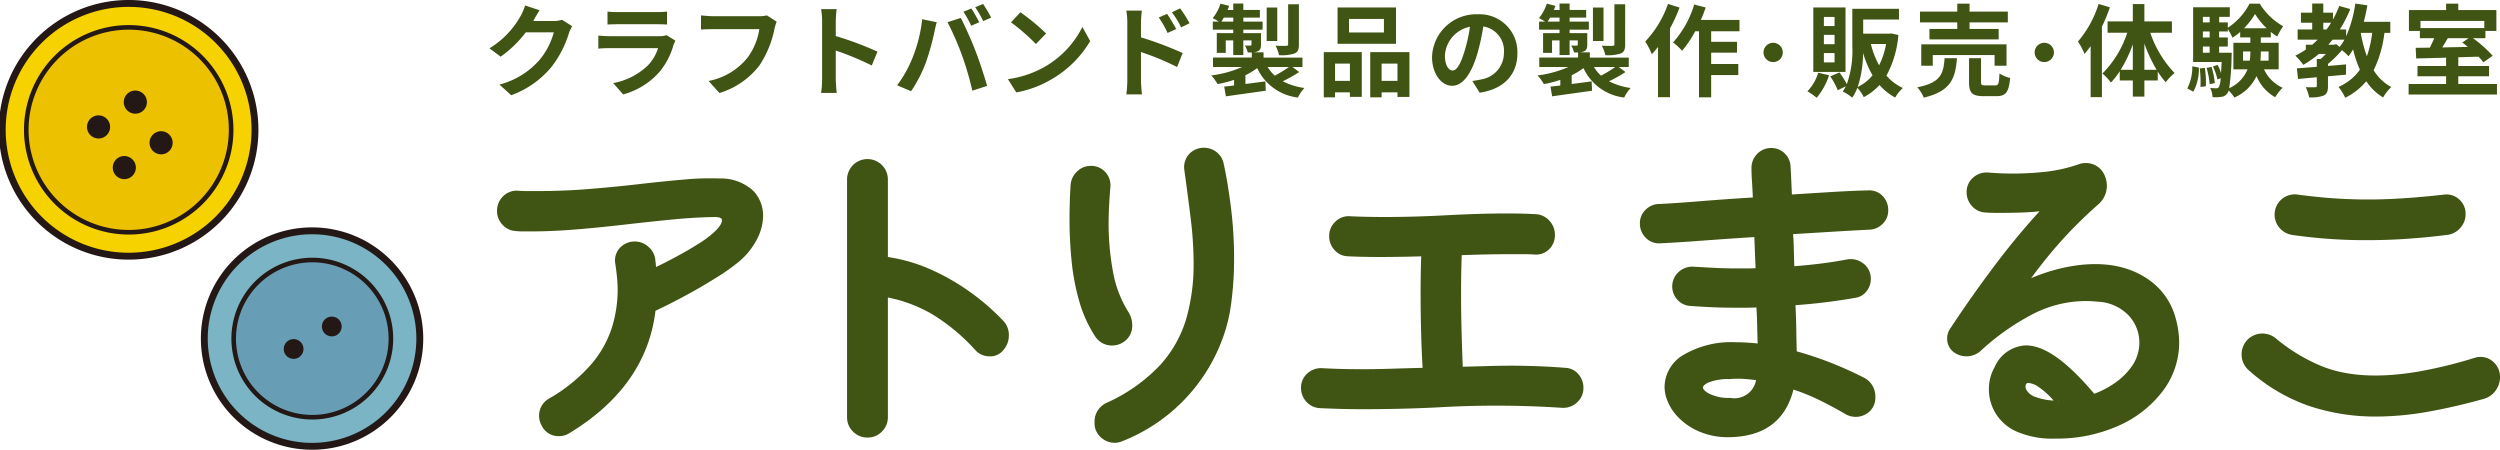
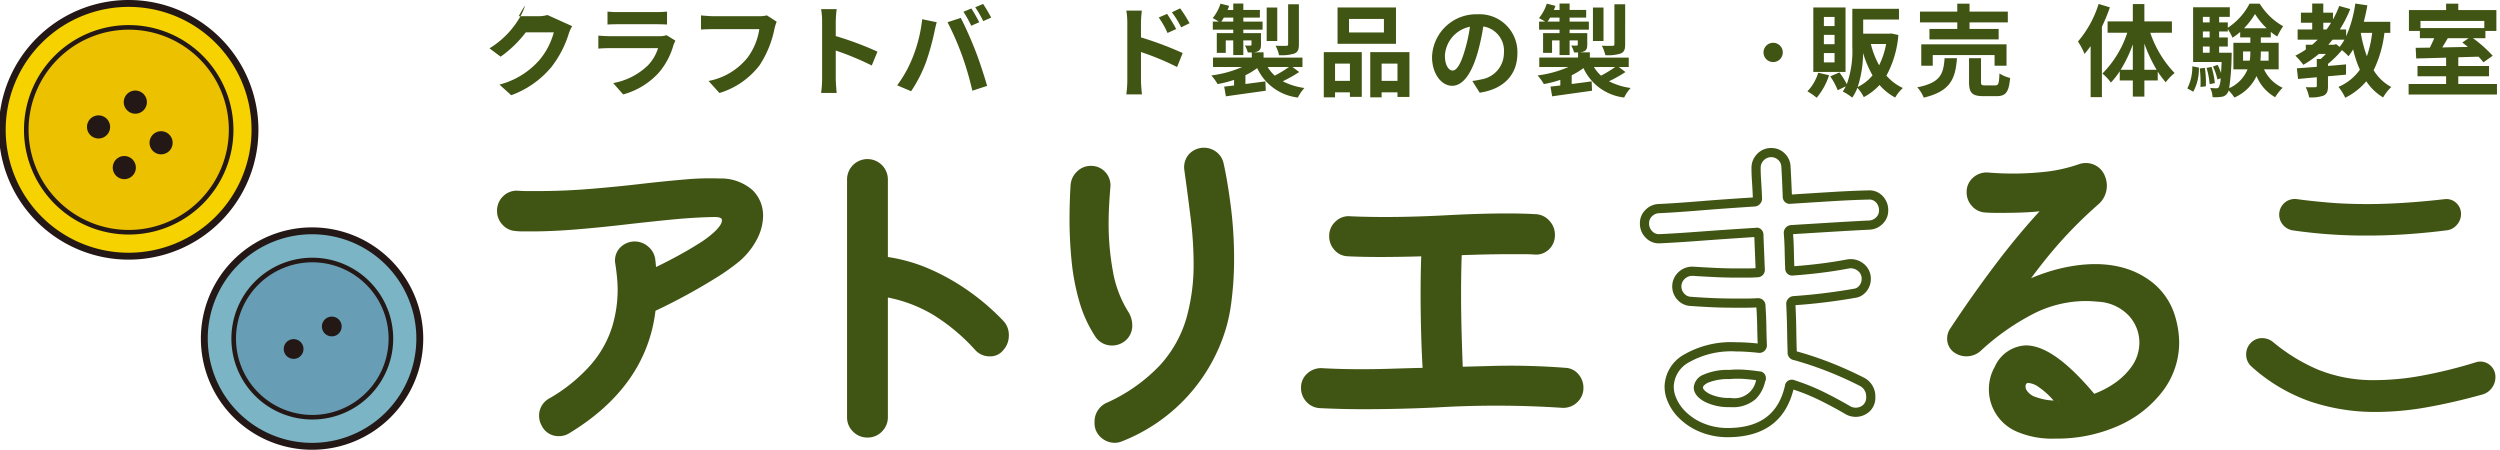
<svg xmlns="http://www.w3.org/2000/svg" width="271.983" height="48.93" viewBox="0 0 271.983 48.93">
  <defs>
    <style>.cls-1{fill:#405413;}.cls-2{fill:#f5d200;}.cls-3{fill:#231815;}.cls-4{fill:#ecc100;}.cls-5{fill:#7bb4c4;}.cls-6{fill:#689eb5;}</style>
  </defs>
  <g id="レイヤー_2" data-name="レイヤー 2">
    <g id="ナビ">
      <path class="cls-1" d="M78.285,19.917a4.697,4.697,0,0,1,3.252,1.142,3.362,3.362,0,0,1,.983,2.398,5.117,5.117,0,0,1-.643,2.399,7.496,7.496,0,0,1-1.739,2.17,22.097,22.097,0,0,1-2.496,1.77q-1.551.971-3.271,1.904-1.721.934-3.271,1.656a.473.473,0,0,0-.265.381q-.984,8.034-9.189,12.983a1.58,1.58,0,0,1-.832.229,1.511,1.511,0,0,1-1.437-.876,1.679,1.679,0,0,1-.227-.799,1.625,1.625,0,0,1,.908-1.523,18.222,18.222,0,0,0,4.689-3.846,12.038,12.038,0,0,0,2.307-4.131A14.285,14.285,0,0,0,67.696,31.606q0-.761-.076-1.523-.076-.761-.189-1.485a1.49,1.49,0,0,1,.378-1.294,1.582,1.582,0,0,1,1.21-.533,1.8,1.8,0,0,1,1.172.438,1.643,1.643,0,0,1,.605,1.123q.037.267.057.533c.013.178.031.356.057.533q.075.419.416.229,1.21-.571,2.515-1.276,1.304-.704,2.42-1.409a11.488,11.488,0,0,0,1.721-1.275A2.552,2.552,0,0,0,79.041,23.991q0-.951-1.513-.875-2.118.038-4.614.286-2.495.248-5.143.552-2.647.305-5.2.514-2.552.209-4.822.209h-.813a7.719,7.719,0,0,1-.775-.038,1.602,1.602,0,0,1-1.135-.533,1.638,1.638,0,0,1-.454-1.142A1.675,1.675,0,0,1,55.084,21.707a1.577,1.577,0,0,1,1.229-.457q.53.038,1.097.038h1.097q2.837,0,5.654-.229,2.817-.229,5.446-.533,2.628-.304,4.859-.495A29.341,29.341,0,0,1,78.285,19.917Z" />
      <path class="cls-1" d="M60.813,47.45a2.009,2.009,0,0,1-1.881-1.146,2.161,2.161,0,0,1-.283-1.029A2.126,2.126,0,0,1,59.818,43.313a17.791,17.791,0,0,0,4.542-3.725,11.601,11.601,0,0,0,2.214-3.958A13.85,13.85,0,0,0,67.196,31.606c0-.487-.024-.982-.073-1.474q-.075-.746-.186-1.457a2.005,2.005,0,0,1,.505-1.711,2.211,2.211,0,0,1,3.068-.142,2.135,2.135,0,0,1,.784,1.454c.024.175.045.364.058.553.005.074.012.148.02.223.743-.358,1.482-.736,2.232-1.142.859-.463,1.664-.932,2.391-1.391a11.082,11.082,0,0,0,1.645-1.217c.786-.707.902-1.125.902-1.312,0-.152-.049-.199-.07-.219-.061-.058-.274-.189-.917-.157-1.408.025-2.947.121-4.59.284q-2.492.248-5.135.551c-1.761.204-3.516.377-5.216.516-1.707.14-3.343.211-4.862.211h-.813q-.423,0-.825-.041a2.078,2.078,0,0,1-1.453-.693,2.129,2.129,0,0,1-.585-1.48,2.165,2.165,0,0,1,.662-1.615,2.09,2.09,0,0,1,1.603-.598c.352.025.705.038,1.071.038h1.097c1.869,0,3.757-.076,5.613-.227,1.876-.152,3.703-.331,5.429-.531,1.755-.203,3.395-.37,4.875-.496a29.903,29.903,0,0,1,3.886-.116h.001a5.181,5.181,0,0,1,3.588,1.296A3.863,3.863,0,0,1,83.02,23.458a5.638,5.638,0,0,1-.7,2.632,8.026,8.026,0,0,1-1.854,2.314,22.668,22.668,0,0,1-2.559,1.816c-1.04.651-2.149,1.297-3.298,1.919-1.146.622-2.256,1.184-3.298,1.67-.653,5.48-3.825,9.972-9.407,13.339A2.081,2.081,0,0,1,60.813,47.45Zm8.206-20.18a1.078,1.078,0,0,0-.842.372.994.994,0,0,0-.251.882c.077.488.14.992.192,1.509.052.524.078,1.053.078,1.573a14.86,14.86,0,0,1-.664,4.315,12.59,12.59,0,0,1-2.4,4.304,18.802,18.802,0,0,1-4.816,3.955,1.135,1.135,0,0,0-.667,1.095,1.198,1.198,0,0,0,.167.561,1.019,1.019,0,0,0,.998.615,1.079,1.079,0,0,0,.574-.157c5.306-3.2,8.318-7.445,8.952-12.616a.976.976,0,0,1,.536-.767c1.037-.484,2.128-1.037,3.257-1.649,1.13-.613,2.222-1.248,3.244-1.888a21.674,21.674,0,0,0,2.439-1.728,7.033,7.033,0,0,0,1.62-2.022,4.651,4.651,0,0,0,.584-2.166,2.855,2.855,0,0,0-.844-2.053,4.264,4.264,0,0,0-2.915-.988,29.008,29.008,0,0,0-3.752.113c-1.47.125-3.1.291-4.844.493-1.737.202-3.575.382-5.463.535-1.883.152-3.799.23-5.694.23H57.41q-.585,0-1.132-.04a1.084,1.084,0,0,0-.846.318,1.184,1.184,0,0,0-.358.897,1.145,1.145,0,0,0,.322.804,1.098,1.098,0,0,0,.794.373c.258.025.5.037.748.037h.813c1.492,0,3.101-.07,4.781-.208,1.689-.138,3.433-.311,5.184-.512q2.651-.305,5.151-.553c1.67-.166,3.235-.263,4.654-.288a2.16,2.16,0,0,1,1.641.432,1.264,1.264,0,0,1,.381.943,2.957,2.957,0,0,1-1.225,2.047,12.043,12.043,0,0,1-1.789,1.326c-.746.472-1.57.952-2.449,1.426-.866.468-1.721.902-2.539,1.288a.736.736,0,0,1-.692.043.803.803,0,0,1-.43-.635c-.03-.207-.05-.396-.063-.586q-.018-.249-.053-.5a1.161,1.161,0,0,0-.429-.807A1.304,1.304,0,0,0,69.02,27.271Z" />
      <path class="cls-1" d="M108.765,35.223a1.711,1.711,0,0,1,.491,1.256,1.841,1.841,0,0,1-.491,1.294,1.296,1.296,0,0,1-1.097.495,1.592,1.592,0,0,1-1.172-.495,21.449,21.449,0,0,0-4.727-3.959,15.891,15.891,0,0,0-5.294-1.98h-.076a.269.269,0,0,0-.303.305v13.25a1.682,1.682,0,0,1-.492,1.199,1.727,1.727,0,0,1-2.439.019,1.63,1.63,0,0,1-.511-1.218V19.575A1.693,1.693,0,0,1,93.165,18.337a1.627,1.627,0,0,1,1.191-.514,1.67,1.67,0,0,1,1.229.514,1.693,1.693,0,0,1,.51,1.237v8.529q0,.267.34.342a17.314,17.314,0,0,1,4.67,1.352,23.694,23.694,0,0,1,4.198,2.418A24.595,24.595,0,0,1,108.765,35.223Z" />
      <path class="cls-1" d="M94.356,47.602a2.151,2.151,0,0,1-1.539-.635,2.122,2.122,0,0,1-.663-1.578V19.575a2.221,2.221,0,1,1,4.441,0v8.385a18.082,18.082,0,0,1,4.715,1.381,24.33,24.33,0,0,1,4.286,2.469,25.205,25.205,0,0,1,3.527,3.065,2.201,2.201,0,0,1,.632,1.604,2.335,2.335,0,0,1-.624,1.633,1.775,1.775,0,0,1-1.464.656,2.081,2.081,0,0,1-1.528-.644,21.094,21.094,0,0,0-4.628-3.882,15.417,15.417,0,0,0-4.916-1.876v13.022a2.174,2.174,0,0,1-.63,1.545A2.14,2.14,0,0,1,94.356,47.602Zm0-29.279a1.121,1.121,0,0,0-.836.366,1.202,1.202,0,0,0-.366.885V45.389a1.127,1.127,0,0,0,.359.859,1.209,1.209,0,0,0,1.73-.006,1.19,1.19,0,0,0,.353-.854v-13.25a.761.761,0,0,1,.803-.805l.167.008a16.47,16.47,0,0,1,5.459,2.042,22.043,22.043,0,0,1,4.839,4.05,1.076,1.076,0,0,0,.804.333.79.79,0,0,0,.699-.298,1.388,1.388,0,0,0,.389-.991,1.219,1.219,0,0,0-.346-.904l-.008-.008a24.185,24.185,0,0,0-3.39-2.946,23.304,23.304,0,0,0-4.109-2.367,16.892,16.892,0,0,0-4.536-1.312.855.855,0,0,1-.77-.837V19.575a1.202,1.202,0,0,0-.365-.885A1.177,1.177,0,0,0,94.356,18.323Z" />
      <path class="cls-1" d="M122.076,36.708a1.749,1.749,0,0,1-1.097.381,1.646,1.646,0,0,1-1.362-.686,13.334,13.334,0,0,1-1.702-3.693,23.627,23.627,0,0,1-.832-4.322q-.226-2.265-.227-4.436,0-2.018.113-3.769A1.725,1.725,0,0,1,117.5,19.041a1.597,1.597,0,0,1,1.172-.495,1.567,1.567,0,0,1,1.229.533,1.626,1.626,0,0,1,.397,1.294q-.076.914-.132,1.942-.056,1.028-.057,2.094a29.173,29.173,0,0,0,.473,5.178,12.706,12.706,0,0,0,1.796,4.683,2.208,2.208,0,0,1,.303,1.104A1.633,1.633,0,0,1,122.076,36.708Zm-.227,10.851a1.516,1.516,0,0,1-.605.114,1.708,1.708,0,0,1-1.135-.457,1.571,1.571,0,0,1-.529-1.256,1.739,1.739,0,0,1,1.097-1.713,18.651,18.651,0,0,0,5.956-4.245,13.426,13.426,0,0,0,2.912-5.216,21.84,21.84,0,0,0,.812-6.035,41.256,41.256,0,0,0-.322-5.045q-.321-2.607-.699-5.311a1.66,1.66,0,0,1,.378-1.275,1.448,1.448,0,0,1,1.172-.552,1.851,1.851,0,0,1,1.116.343,1.615,1.615,0,0,1,.624.952q.415,1.827.775,4.607a44.479,44.479,0,0,1,.359,5.711,35.743,35.743,0,0,1-.302,4.684,16.887,16.887,0,0,1-1.021,4.074A18.48,18.48,0,0,1,121.849,47.559Z" />
      <path class="cls-1" d="M121.244,48.173a2.202,2.202,0,0,1-1.461-.579,2.055,2.055,0,0,1-.703-1.635,2.237,2.237,0,0,1,1.391-2.169,18.242,18.242,0,0,0,5.787-4.12,12.995,12.995,0,0,0,2.807-5.023,21.457,21.457,0,0,0,.793-5.897,40.97,40.97,0,0,0-.318-4.984q-.321-2.604-.698-5.303a2.158,2.158,0,0,1,.487-1.662,2.224,2.224,0,0,1,2.967-.297,2.109,2.109,0,0,1,.816,1.235c.281,1.238.544,2.803.786,4.664a45.182,45.182,0,0,1,.363,5.775,36.379,36.379,0,0,1-.307,4.749,17.45,17.45,0,0,1-1.053,4.195A19.045,19.045,0,0,1,122.041,48.021,2.023,2.023,0,0,1,121.244,48.173Zm9.643-31.106a.951.951,0,0,0-.786.37,1.171,1.171,0,0,0-.267.906c.25,1.788.484,3.562.698,5.302a41.891,41.891,0,0,1,.326,5.106,22.427,22.427,0,0,1-.832,6.172,13.984,13.984,0,0,1-3.018,5.41,19.229,19.229,0,0,1-6.113,4.364,1.245,1.245,0,0,0-.814,1.263,1.072,1.072,0,0,0,.355.877,1.201,1.201,0,0,0,1.216.263l.011-.005a18.077,18.077,0,0,0,10.312-10.347,16.477,16.477,0,0,0,.989-3.951,35.386,35.386,0,0,0,.298-4.618,44.17,44.17,0,0,0-.355-5.647c-.236-1.829-.495-3.363-.767-4.56a1.112,1.112,0,0,0-.43-.658A1.353,1.353,0,0,0,130.887,17.067Zm-9.907,20.522a2.157,2.157,0,0,1-1.757-.88,13.879,13.879,0,0,1-1.786-3.857,24.219,24.219,0,0,1-.85-4.413c-.152-1.521-.229-3.03-.229-4.485,0-1.352.039-2.631.114-3.801a2.216,2.216,0,0,1,.673-1.462,2.085,2.085,0,0,1,1.527-.643,2.055,2.055,0,0,1,1.603.701,2.114,2.114,0,0,1,.521,1.676c-.05.597-.093,1.24-.131,1.92q-.056,1.014-.056,2.066A28.79,28.79,0,0,0,121.074,29.5a12.265,12.265,0,0,0,1.725,4.501,2.732,2.732,0,0,1,.382,1.375,2.118,2.118,0,0,1-.789,1.72l-.01.008A2.245,2.245,0,0,1,120.979,37.589Zm-2.307-18.542a1.092,1.092,0,0,0-.818.347,1.234,1.234,0,0,0-.385.819c-.075,1.152-.112,2.41-.112,3.74,0,1.422.075,2.898.224,4.386a23.263,23.263,0,0,0,.814,4.23,12.908,12.908,0,0,0,1.637,3.556,1.218,1.218,0,0,0,1.732.192,1.133,1.133,0,0,0,.416-.941,1.702,1.702,0,0,0-.238-.857,13.22,13.22,0,0,1-1.854-4.841,29.811,29.811,0,0,1-.48-5.267q0-1.08.058-2.122.057-1.036.133-1.956a1.13,1.13,0,0,0-.273-.921A1.064,1.064,0,0,0,118.672,19.047Z" />
      <path class="cls-1" d="M170.292,40.516a1.443,1.443,0,0,1,1.059.533,1.724,1.724,0,0,1,.416,1.143,1.603,1.603,0,0,1-.529,1.218,1.683,1.683,0,0,1-1.286.457q-2.875-.229-5.975-.229-3.782,0-7.752.19-3.971.19-7.941.19-2.307,0-4.652-.114a1.602,1.602,0,0,1-1.134-.533,1.685,1.685,0,0,1-.454-1.18,1.544,1.544,0,0,1,.529-1.2,1.666,1.666,0,0,1,1.248-.438q2.042.114,4.197.114,1.702,0,3.441-.057,1.74-.057,3.479-.095a.302.302,0,0,0,.34-.343q-.114-1.865-.17-4.017-.056-2.15-.057-4.207,0-1.18.019-2.246.018-1.066.057-1.98a.302.302,0,0,0-.34-.343q-1.211.038-2.42.057-1.211.02-2.307.019-.946,0-1.796-.019-.851-.019-1.645-.057a1.497,1.497,0,0,1-1.078-.533,1.674,1.674,0,0,1-.435-1.142,1.618,1.618,0,0,1,.548-1.256,1.571,1.571,0,0,1,1.267-.419q.87.039,1.74.057.869.02,1.777.019,3.404,0,6.996-.19,3.593-.19,6.807-.19.756,0,1.456.019.699.02,1.38.057a1.607,1.607,0,0,1,1.115.552,1.716,1.716,0,0,1,.473,1.199,1.631,1.631,0,0,1-.473,1.199,1.537,1.537,0,0,1-1.229.438q-.605-.037-1.229-.038h-1.305q-2.609,0-5.559.114a.302.302,0,0,0-.34.343q-.038.952-.057,2.056-.02,1.105-.019,2.322,0,1.98.057,4.112.057,2.133.133,3.96c0,.229.125.343.378.343q1.437-.037,2.836-.076,1.398-.037,2.76-.038Q167.645,40.287,170.292,40.516Z" />
      <path class="cls-1" d="M148.283,44.518c-1.539,0-3.112-.039-4.676-.115a2.096,2.096,0,0,1-1.479-.694,2.177,2.177,0,0,1-.585-1.518,2.033,2.033,0,0,1,.695-1.571,2.184,2.184,0,0,1,1.609-.565c2.417.136,4.99.142,7.596.057q1.663-.055,3.326-.092c-.069-1.176-.124-2.476-.16-3.85q-.056-2.157-.057-4.22,0-1.185.019-2.255.017-.965.05-1.808c-.746.022-1.496.04-2.246.051-1.51.025-2.891.028-4.123,0q-.857-.019-1.657-.058a1.991,1.991,0,0,1-1.43-.703,2.168,2.168,0,0,1-.559-1.472,2.107,2.107,0,0,1,.713-1.627,2.048,2.048,0,0,1,1.654-.545c.546.023,1.122.042,1.698.054,2.742.063,5.74-.011,8.736-.171,2.974-.157,5.853-.235,8.303-.172q.707.021,1.395.058a2.099,2.099,0,0,1,1.456.713,2.212,2.212,0,0,1,.604,1.538,2.121,2.121,0,0,1-.618,1.552,2.002,2.002,0,0,1-1.609.585c-.398-.025-.797-.038-1.203-.038h-1.305c-1.685,0-3.503.037-5.405.109-.023.61-.04,1.24-.051,1.913q-.02,1.102-.019,2.314,0,1.974.057,4.099.054,2.046.126,3.811l2.707-.071a76.715,76.715,0,0,1,8.484.192,1.933,1.933,0,0,1,1.404.709,2.22,2.22,0,0,1,.534,1.465,2.091,2.091,0,0,1-.688,1.583,2.188,2.188,0,0,1-1.652.591,109.554,109.554,0,0,0-13.678-.038C153.612,44.454,150.932,44.518,148.283,44.518Zm-4.567-3.467a1.162,1.162,0,0,0-.809.312,1.042,1.042,0,0,0-.364.828,1.192,1.192,0,0,0,.322.842,1.097,1.097,0,0,0,.793.372c4.214.205,8.406.123,12.542-.076a111.24,111.24,0,0,1,13.791.039,1.142,1.142,0,0,0,.905-.324,1.098,1.098,0,0,0,.371-.853,1.227,1.227,0,0,0-.299-.821.943.943,0,0,0-.706-.355l-.013-.001a75.747,75.747,0,0,0-8.377-.188l-2.836.076h-0a.819.819,0,0,1-.891-.843c-.051-1.2-.094-2.522-.133-3.947q-.056-2.138-.057-4.125,0-1.222.019-2.331.018-1.11.057-2.067a.791.791,0,0,1,.84-.823c1.945-.076,3.821-.114,5.559-.114h1.305q.639,0,1.26.039a1.032,1.032,0,0,0,.843-.291,1.141,1.141,0,0,0,.328-.847,1.222,1.222,0,0,0-.341-.861,1.115,1.115,0,0,0-.777-.392c-.447-.024-.903-.043-1.364-.056-2.416-.064-5.275.015-8.223.171-3.021.161-6.047.235-8.811.172q-.875-.018-1.751-.058a1.091,1.091,0,0,0-.909.291,1.116,1.116,0,0,0-.383.885,1.182,1.182,0,0,0,.31.812.997.997,0,0,0,.731.365c.521.025,1.064.043,1.627.056,1.219.028,2.588.024,4.083,0q1.207-.019,2.413-.057h0a.8.8,0,0,1,.855.842c-.026.626-.044,1.283-.057,1.989q-.02,1.062-.019,2.237,0,2.049.057,4.194c.038,1.427.095,2.772.169,4a.804.804,0,0,1-.839.873c-1.147.025-2.305.057-3.463.095-2.636.087-5.238.08-7.683-.058C143.767,41.052,143.741,41.051,143.715,41.051Z" />
-       <path class="cls-1" d="M203.376,24.486q-1.589.077-3.801.209-2.212.133-4.67.286a.342.342,0,0,0-.34.38q.075.914.095,1.866.018.952.057,1.942,0,.343.34.305,1.589-.114,3.101-.305,1.512-.19,2.912-.457a1.707,1.707,0,0,1,1.362.362,1.541,1.541,0,0,1,.605,1.275,1.621,1.621,0,0,1-.359,1.028,1.37,1.37,0,0,1-.926.533q-1.513.267-3.196.476-1.683.209-3.385.324a.343.343,0,0,0-.34.38q.075,1.448.095,2.78.018,1.333.057,2.437c0,.229.101.356.303.381q1.663.457,3.46,1.142a40.707,40.707,0,0,1,3.763,1.675,1.767,1.767,0,0,1,1.021,1.675,1.572,1.572,0,0,1-.492,1.237,1.656,1.656,0,0,1-1.135.438,1.595,1.595,0,0,1-.794-.19q-1.362-.8-2.855-1.542a22.565,22.565,0,0,0-3.158-1.275.221.221,0,0,0-.151-.038c-.151,0-.24.089-.265.267q-1.135,4.988-6.731,4.987a7.286,7.286,0,0,1-2.78-.533,6.437,6.437,0,0,1-2.212-1.466,4.968,4.968,0,0,1-1.248-2.113,3.779,3.779,0,0,1-.114-.914,3.622,3.622,0,0,1,1.891-3.046,9.75,9.75,0,0,1,5.408-1.257q.567,0,1.191.038.624.039,1.267.114.378,0,.378-.342-.038-.951-.057-2.018-.019-1.066-.094-2.247a.302.302,0,0,0-.34-.343q-.644.039-1.286.038h-1.248q-1.324,0-2.534-.057-1.211-.057-2.231-.133a1.53,1.53,0,0,1-1.078-.514,1.623,1.623,0,0,1,.113-2.323,1.677,1.677,0,0,1,1.229-.438q1.21.076,2.401.133,1.192.057,2.364.057h1.097q.567,0,1.097-.038a.302.302,0,0,0,.34-.343q-.038-.951-.076-1.885-.038-.932-.076-1.847,0-.38-.34-.305-3.101.191-5.899.4-2.799.209-4.538.286a1.471,1.471,0,0,1-1.172-.457,1.661,1.661,0,0,1-.491-1.218,1.508,1.508,0,0,1,.454-1.104,1.595,1.595,0,0,1,1.059-.495q1.74-.076,4.538-.305t5.899-.419a.37.37,0,0,0,.34-.38q-.038-.989-.094-1.828-.057-.837-.057-1.485a1.646,1.646,0,0,1,.473-1.18,1.578,1.578,0,0,1,1.191-.495,1.523,1.523,0,0,1,1.097.438,1.583,1.583,0,0,1,.492,1.085q.037.647.076,1.466.037.819.076,1.771,0,.343.34.305,2.383-.152,4.576-.286,2.193-.133,3.895-.171a1.466,1.466,0,0,1,1.191.457,1.698,1.698,0,0,1,.473,1.218,1.51,1.51,0,0,1-.454,1.104A1.631,1.631,0,0,1,203.376,24.486ZM188.249,43.79a3.274,3.274,0,0,0,2.42-.743,3.373,3.373,0,0,0,.908-1.77.077.077,0,0,1,.019-.057.078.078,0,0,0,.019-.057c0-.177-.101-.267-.302-.267q-.757-.114-1.551-.171a10.021,10.021,0,0,0-1.626.019,6.134,6.134,0,0,0-2.571.457q-.795.42-.794.952,0,.609.945,1.123A5.315,5.315,0,0,0,188.249,43.79Z" />
      <path class="cls-1" d="M187.947,47.564a7.822,7.822,0,0,1-2.969-.57,6.971,6.971,0,0,1-2.381-1.58,5.483,5.483,0,0,1-1.37-2.324,4.328,4.328,0,0,1-.133-1.052,4.105,4.105,0,0,1,2.115-3.462,10.266,10.266,0,0,1,5.684-1.34q.581,0,1.221.039.548.034,1.108.096c-.021-.572-.038-1.188-.05-1.834q-.018-.994-.085-2.089c-.369.019-.752.029-1.135.029h-1.248q-1.337,0-2.557-.058-1.218-.058-2.245-.134a2.015,2.015,0,0,1-1.41-.676,2.123,2.123,0,0,1,.154-3.037,2.167,2.167,0,0,1,1.585-.559q1.211.076,2.397.133,1.18.056,2.34.057h1.097q.479,0,.93-.028L190.858,25.79c-2.045.133-3.924.261-5.71.394-1.862.14-3.394.236-4.553.287a1.958,1.958,0,0,1-1.549-.604,2.152,2.152,0,0,1-.636-1.57,1.998,1.998,0,0,1,.599-1.457,2.089,2.089,0,0,1,1.382-.642c1.157-.051,2.678-.153,4.529-.304q2.743-.223,5.776-.411c-.024-.596-.054-1.162-.089-1.684q-.058-.855-.058-1.519a2.139,2.139,0,0,1,.611-1.526,2.068,2.068,0,0,1,1.552-.649,2.014,2.014,0,0,1,1.444.578,2.076,2.076,0,0,1,.644,1.416q.037.65.076,1.472l.068,1.588c1.542-.098,2.996-.189,4.394-.274,1.461-.089,2.778-.147,3.914-.172a1.97,1.97,0,0,1,1.564.611,2.19,2.19,0,0,1,.611,1.564,2,2,0,0,1-.599,1.456,2.125,2.125,0,0,1-1.423.642l-.004 0q-1.586.077-3.795.209l-4.531.277c.043.555.072,1.145.084,1.745q.016.858.049,1.745,1.505-.114,2.886-.289c.995-.125,1.964-.277,2.88-.452a2.212,2.212,0,0,1,1.764.459,2.053,2.053,0,0,1,.796,1.669,2.115,2.115,0,0,1-.466,1.337,1.862,1.862,0,0,1-1.253.72c-1.0.177-2.084.338-3.2.477-1.083.135-2.186.242-3.28.317.046.915.075,1.807.088,2.663q.018,1.291.054,2.365c1.148.315,2.285.693,3.443,1.135a41.45,41.45,0,0,1,3.809,1.696,2.274,2.274,0,0,1,1.297,2.122,2.056,2.056,0,0,1-.659,1.611,2.237,2.237,0,0,1-2.506.31c-.898-.528-1.849-1.041-2.833-1.53a22.026,22.026,0,0,0-2.913-1.19C194.244,45.835,191.836,47.564,187.947,47.564Zm.945-9.328a9.322,9.322,0,0,0-5.131,1.173,3.131,3.131,0,0,0-1.668,2.629,3.284,3.284,0,0,0,.099.793,4.481,4.481,0,0,0,1.121,1.885,5.965,5.965,0,0,0,2.042,1.352,6.828,6.828,0,0,0,2.591.496c3.498,0,5.54-1.504,6.244-4.598a.736.736,0,0,1,.752-.656.766.766,0,0,1,.366.082,23.15,23.15,0,0,1,3.166,1.284c1.005.5,1.976,1.024,2.886,1.559a1.234,1.234,0,0,0,1.343-.19,1.088,1.088,0,0,0,.324-.864,1.276,1.276,0,0,0-.753-1.232,40.281,40.281,0,0,0-3.709-1.651c-1.174-.448-2.323-.827-3.414-1.127a.805.805,0,0,1-.67-.863c-.025-.722-.044-1.537-.057-2.43q-.02-1.323-.094-2.761a.85.85,0,0,1,.784-.903c1.142-.077,2.271-.185,3.379-.323,1.099-.137,2.166-.295,3.17-.472a.888.888,0,0,0,.62-.35,1.123,1.123,0,0,0,.252-.719,1.044,1.044,0,0,0-.415-.883,1.195,1.195,0,0,0-.978-.26c-.918.175-1.908.331-2.924.459-1.004.127-2.057.23-3.128.307a.777.777,0,0,1-.624-.183.793.793,0,0,1-.252-.62c-.025-.644-.044-1.294-.057-1.932q-.019-.935-.093-1.834a.853.853,0,0,1,.783-.918l4.696-.288q2.215-.133,3.804-.21a1.136,1.136,0,0,0,.769-.348,1.007,1.007,0,0,0,.308-.751,1.205,1.205,0,0,0-.334-.873.957.957,0,0,0-.804-.303c-1.138.025-2.442.083-3.891.171q-2.193.134-4.574.286a.764.764,0,0,1-.62-.184.793.793,0,0,1-.252-.62L193.876,19.617q-.038-.814-.075-1.46a1.092,1.092,0,0,0-.34-.754,1.118,1.118,0,0,0-1.579.042,1.14,1.14,0,0,0-.334.835q0,.633.056,1.451.056.845.095,1.843a.866.866,0,0,1-.732.888c-2.141.138-4.104.277-5.967.429-1.863.152-3.396.255-4.557.306a1.097,1.097,0,0,0-.726.348,1.004,1.004,0,0,0-.308.751,1.169,1.169,0,0,0,.346.866.982.982,0,0,0,.79.311c1.155-.051,2.677-.146,4.529-.285q2.802-.209,5.906-.4a.682.682,0,0,1,.591.141.801.801,0,0,1,.28.663l.151,3.711a.802.802,0,0,1-.84.863c-.329.025-.707.038-1.097.038h-1.097q-1.184,0-2.388-.058-1.195-.057-2.409-.134a1.176,1.176,0,0,0-.87.316,1.124,1.124,0,0,0-.072,1.608,1.027,1.027,0,0,0,.738.353c.684.051,1.423.095,2.225.132q1.199.056,2.51.057h1.248q.627,0,1.255-.037h.002a.804.804,0,0,1,.868.842c.05.763.082,1.52.094,2.238q.019,1.061.057,2.007a.819.819,0,0,1-.878.862c-.478-.053-.891-.09-1.298-.115Q189.446,38.236,188.892,38.236Zm6.451-.044.019.005ZM191.124,25.772l-.018.001ZM188.249,44.29a5.812,5.812,0,0,1-2.772-.575c-.801-.435-1.207-.96-1.207-1.562a1.633,1.633,0,0,1,1.061-1.394,6.51,6.51,0,0,1,2.794-.515,10.333,10.333,0,0,1,1.672-.017q.814.058,1.59.175a.717.717,0,0,1,.728.761v.207l-.073.09a3.851,3.851,0,0,1-1.013,1.935A3.747,3.747,0,0,1,188.249,44.29Zm.824-3.089q-.441,0-.892.041a5.831,5.831,0,0,0-2.384.401c-.335.177-.527.363-.527.51,0,.198.25.447.684.684A4.859,4.859,0,0,0,188.249,43.29a2.398,2.398,0,0,0,2.8-1.931c-.465-.061-.889-.105-1.322-.136Q189.404,41.201,189.073,41.201Zm2.934.302-.057.07A.462.462,0,0,0,192.007,41.503Zm.07-.226c-.008.047-.017.094-.026.14A.398.398,0,0,0,192.077,41.277Zm-.765.118.008.001Zm-.07-.529a.45.45,0,0,0-.069.089Z" />
      <path class="cls-1" d="M223.57,47.216a9.116,9.116,0,0,1-3.971-.723,4.497,4.497,0,0,1-2.723-4.112,4.519,4.519,0,0,1,.151-1.199,4.239,4.239,0,0,1,.416-1.009,3.411,3.411,0,0,1,2.95-2.094q2.799,0,7.11,5.14a.355.355,0,0,0,.453.114,10.407,10.407,0,0,0,2.553-1.352,7.958,7.958,0,0,0,1.834-1.847,5.037,5.037,0,0,0,.908-2.894,4.854,4.854,0,0,0-1.229-3.179,5.379,5.379,0,0,0-3.725-1.732q-.379-.037-.718-.057-.34-.019-.718-.019a13.132,13.132,0,0,0-5.729,1.371,26.265,26.265,0,0,0-6.032,4.226,1.844,1.844,0,0,1-1.172.419,1.598,1.598,0,0,1-.946-.267,1.33,1.33,0,0,1-.643-1.18,1.354,1.354,0,0,1,.227-.762q2.383-3.617,4.973-7.043a76.265,76.265,0,0,1,5.238-6.244.833.833,0,0,0,.113-.229c0-.152-.101-.203-.303-.152a19.245,19.245,0,0,1-2.136.209q-1.192.057-2.401.057h-1.021q-.53,0-1.021-.038a1.564,1.564,0,0,1-1.097-.533,1.687,1.687,0,0,1-.454-1.18,1.544,1.544,0,0,1,.529-1.199,1.667,1.667,0,0,1,1.248-.438q1.551.114,2.987.114a28.306,28.306,0,0,0,3.649-.229,17.427,17.427,0,0,0,3.422-.799,1.609,1.609,0,0,1,.567-.114,1.703,1.703,0,0,1,1.664,1.066,2.291,2.291,0,0,1,.189.876,2.176,2.176,0,0,1-.756,1.675,48.163,48.163,0,0,0-4.33,4.302,56.101,56.101,0,0,0-3.687,4.683.66.66,0,0,0-.076.19q0,.305.378.114a20.161,20.161,0,0,1,4.008-1.447,15.633,15.633,0,0,1,3.592-.457,9.613,9.613,0,0,1,5.408,1.447,6.865,6.865,0,0,1,2.912,3.883,9.708,9.708,0,0,1,.416,2.666,8.206,8.206,0,0,1-1.683,5.007,11.709,11.709,0,0,1-4.614,3.617A15.865,15.865,0,0,1,223.57,47.216Zm.416-3.122c.151,0,.246-.05.284-.152q.056-.152-.132-.304a10.083,10.083,0,0,0-2.061-1.942,2.847,2.847,0,0,0-1.38-.533.743.743,0,0,0-.624.267.964.964,0,0,0-.208.609,1.337,1.337,0,0,0,.019.229,1.454,1.454,0,0,0,.057.228,2.236,2.236,0,0,0,1.399,1.181A7.429,7.429,0,0,0,223.986,44.094Z" />
      <path class="cls-1" d="M223.57,47.716a9.64,9.64,0,0,1-4.191-.774,4.998,4.998,0,0,1-3.002-4.562,5.024,5.024,0,0,1,.169-1.332,4.749,4.749,0,0,1,.465-1.127,3.879,3.879,0,0,1,3.382-2.344c2.03,0,4.466,1.722,7.447,5.264a9.967,9.967,0,0,0,2.373-1.265,7.491,7.491,0,0,0,1.72-1.73,4.502,4.502,0,0,0,.817-2.607,4.331,4.331,0,0,0-1.112-2.858,4.926,4.926,0,0,0-3.395-1.557c-.241-.024-.474-.042-.694-.055-.217-.012-.447-.018-.689-.018a12.694,12.694,0,0,0-5.513,1.321,25.913,25.913,0,0,0-5.914,4.147,2.33,2.33,0,0,1-2.741.188,1.82,1.82,0,0,1-.854-1.588,1.851,1.851,0,0,1,.309-1.037c1.586-2.407,3.266-4.786,4.992-7.07,1.557-2.06,3.154-3.983,4.753-5.726-.451.051-.92.088-1.418.112q-1.203.058-2.425.058h-1.021q-.549,0-1.06-.04a2.048,2.048,0,0,1-1.427-.694,2.179,2.179,0,0,1-.585-1.518,2.032,2.032,0,0,1,.695-1.571,2.184,2.184,0,0,1,1.608-.566,32.367,32.367,0,0,0,6.546-.11,16.985,16.985,0,0,0,3.325-.777,2.085,2.085,0,0,1,.729-.141,2.2,2.2,0,0,1,2.118,1.356,2.821,2.821,0,0,1,.235,1.085,2.667,2.667,0,0,1-.92,2.045,47.926,47.926,0,0,0-4.29,4.262c-1.037,1.178-2.055,2.447-3.036,3.783a19.81,19.81,0,0,1,3.169-1.059c3.892-.922,7.064-.475,9.391,1.059a7.381,7.381,0,0,1,3.116,4.159,10.258,10.258,0,0,1,.437,2.807,8.732,8.732,0,0,1-1.781,5.305,12.256,12.256,0,0,1-4.806,3.772A16.435,16.435,0,0,1,223.57,47.716Zm-3.177-9.138a2.931,2.931,0,0,0-2.513,1.838,3.756,3.756,0,0,0-.37.896,4.046,4.046,0,0,0-.133,1.067,3.997,3.997,0,0,0,2.443,3.663,8.677,8.677,0,0,0,3.75.672,15.444,15.444,0,0,0,6.502-1.306,11.263,11.263,0,0,0,4.422-3.461,7.75,7.75,0,0,0,1.584-4.708,9.258,9.258,0,0,0-.396-2.527,6.406,6.406,0,0,0-2.707-3.604c-2.092-1.38-4.997-1.776-8.609-.921a19.776,19.776,0,0,0-3.909,1.412.783.783,0,0,1-.79.028.658.658,0,0,1-.304-.594.918.918,0,0,1,.128-.414,55.896,55.896,0,0,1,3.759-4.79,48.905,48.905,0,0,1,4.375-4.347,1.68,1.68,0,0,0,.587-1.3,1.811,1.811,0,0,0-.151-.685,1.194,1.194,0,0,0-1.202-.757,1.119,1.119,0,0,0-.391.082,18.02,18.02,0,0,1-3.535.827,33.245,33.245,0,0,1-6.738.117,1.196,1.196,0,0,0-.877.311,1.044,1.044,0,0,0-.364.828,1.192,1.192,0,0,0,.322.842,1.06,1.06,0,0,0,.757.372c.325.025.652.037.992.037h1.021q1.198,0,2.377-.057a18.764,18.764,0,0,0,2.08-.204.722.722,0,0,1,.637.114.656.656,0,0,1,.246.532.934.934,0,0,1-.184.484l-.065.086a76.231,76.231,0,0,0-5.203,6.203c-1.713,2.267-3.38,4.627-4.955,7.017a.855.855,0,0,0-.144.487.832.832,0,0,0,.415.761,1.323,1.323,0,0,0,1.536-.125,26.756,26.756,0,0,1,6.125-4.285,13.682,13.682,0,0,1,5.945-1.42q.393,0,.746.02c.234.013.48.033.74.059a5.882,5.882,0,0,1,4.059,1.909,5.361,5.361,0,0,1,1.346,3.5,5.548,5.548,0,0,1-.995,3.175,8.489,8.489,0,0,1-1.951,1.968,10.947,10.947,0,0,1-2.675,1.417.841.841,0,0,1-1.014-.266C224.359,40.248,222.096,38.579,220.393,38.579Zm3.593,6.016a7.966,7.966,0,0,1-2.826-.451,2.719,2.719,0,0,1-1.686-1.463,2.043,2.043,0,0,1-.085-.333,1.826,1.826,0,0,1-.025-.308,1.456,1.456,0,0,1,.314-.917,1.226,1.226,0,0,1,1.018-.459,3.263,3.263,0,0,1,1.646.609,10.454,10.454,0,0,1,2.175,2.04.694.694,0,0,1,.222.805A.759.759,0,0,1,223.986,44.594Zm0-.999v.499l.008-.5Zm-3.29-1.933c-.172,0-.214.054-.229.074a.466.466,0,0,0-.103.302.828.828,0,0,0,.012.143.95.95,0,0,0,.038.155,1.793,1.793,0,0,0,1.104.872,6.361,6.361,0,0,0,1.902.37,8.403,8.403,0,0,0-1.608-1.459A2.335,2.335,0,0,0,220.696,41.663Z" />
      <path class="cls-1" d="M270.084,42.914q-3.14.877-6.032,1.39a31.882,31.882,0,0,1-5.578.514,22.096,22.096,0,0,1-7.147-1.142,18.827,18.827,0,0,1-6.391-3.808,1.71,1.71,0,0,1-.567-1.294,1.736,1.736,0,0,1,.454-1.218,1.687,1.687,0,0,1,1.286-.571,1.847,1.847,0,0,1,1.172.419,19.682,19.682,0,0,0,4.897,3.008,16.019,16.019,0,0,0,6.334,1.142,28.303,28.303,0,0,0,4.917-.476,51.206,51.206,0,0,0,5.937-1.466,1.611,1.611,0,0,1,.227-.057,1.424,1.424,0,0,1,.227-.019,1.628,1.628,0,0,1,1.172.476,1.647,1.647,0,0,1,.492,1.237,1.943,1.943,0,0,1-.378,1.143A1.863,1.863,0,0,1,270.084,42.914ZM266.189,25.057q-2.08.267-4.273.419-2.194.153-4.425.152a54.721,54.721,0,0,1-8.093-.571,1.753,1.753,0,0,1-1.021-.59,1.707,1.707,0,0,1,.208-2.437,1.7,1.7,0,0,1,1.342-.361q1.362.19,3.309.361,1.948.171,4.368.171,1.815,0,3.914-.133,2.099-.133,4.444-.399a1.545,1.545,0,0,1,1.248.399,1.588,1.588,0,0,1,.53,1.238,1.707,1.707,0,0,1-.454,1.161A1.687,1.687,0,0,1,266.189,25.057Z" />
-       <path class="cls-1" d="M258.475,45.318a22.698,22.698,0,0,1-7.308-1.168,19.409,19.409,0,0,1-6.561-3.906,2.308,2.308,0,0,1-.151-3.226,2.287,2.287,0,0,1,3.137-.207,19.328,19.328,0,0,0,4.784,2.94c2.756,1.18,6.367,1.449,10.966.633a50.9,50.9,0,0,0,5.879-1.452,2.084,2.084,0,0,1,.287-.071,2.047,2.047,0,0,1,1.833.59,2.136,2.136,0,0,1,.644,1.597,2.441,2.441,0,0,1-.47,1.431,2.358,2.358,0,0,1-1.288.914l-.007.002c-2.091.584-4.136,1.055-6.079,1.4A32.533,32.533,0,0,1,258.475,45.318ZM246.108,37.284a1.182,1.182,0,0,0-.919.411,1.241,1.241,0,0,0-.32.878,1.204,1.204,0,0,0,.409.93,18.403,18.403,0,0,0,6.209,3.698,24.992,24.992,0,0,0,12.478.609c1.909-.339,3.921-.803,5.98-1.378a1.362,1.362,0,0,0,.752-.532,1.442,1.442,0,0,0,.286-.853,1.158,1.158,0,0,0-.34-.878,1.098,1.098,0,0,0-.971-.322,1.084,1.084,0,0,0-.15.039,51.971,51.971,0,0,1-6.006,1.483c-4.799.854-8.595.561-11.535-.699a20.285,20.285,0,0,1-5.021-3.083A1.339,1.339,0,0,0,246.108,37.284Zm11.383-11.156a55.463,55.463,0,0,1-8.166-.577,2.263,2.263,0,0,1-1.324-.755,2.207,2.207,0,0,1,.281-3.164,2.192,2.192,0,0,1,1.725-.458c.88.123,1.985.244,3.274.357a54.928,54.928,0,0,0,8.206.037c1.381-.087,2.868-.221,4.419-.397a2.034,2.034,0,0,1,1.638.524,2.077,2.077,0,0,1,.696,1.61,2.203,2.203,0,0,1-.579,1.492,2.18,2.18,0,0,1-1.411.755c-1.389.179-2.835.32-4.299.422C260.491,26.077,258.99,26.128,257.491,26.128Zm-7.833-3.98a1.24,1.24,0,0,0-.769.28,1.208,1.208,0,0,0-.135,1.71,1.26,1.26,0,0,0,.737.428,54.515,54.515,0,0,0,8.0.562c1.476,0,2.953-.051,4.39-.151,1.445-.1,2.874-.24,4.244-.416l.006-0a1.193,1.193,0,0,0,.78-.424,1.213,1.213,0,0,0,.329-.831,1.086,1.086,0,0,0-.364-.866,1.052,1.052,0,0,0-.86-.274c-1.564.178-3.068.313-4.465.401a56.026,56.026,0,0,1-8.357-.039c-1.306-.115-2.428-.237-3.334-.364A1.292,1.292,0,0,0,249.658,22.148Z" />
-       <path class="cls-1" d="M62.246,2.844a4.365,4.365,0,0,0-.358.787A11.418,11.418,0,0,1,60,7.279a10.217,10.217,0,0,1-4.383,3.081l-1.28-1.158A8.639,8.639,0,0,0,58.709,6.503,7.781,7.781,0,0,0,60.25,3.521H57.201a12.408,12.408,0,0,1-2.734,2.644L53.252,5.258a9.596,9.596,0,0,0,3.385-3.518A5.29,5.29,0,0,0,57.125.593l1.584.524c-.26.383-.531.874-.662,1.115l-.033.055h2.181a3.448,3.448,0,0,0,.944-.131Z" />
+       <path class="cls-1" d="M62.246,2.844a4.365,4.365,0,0,0-.358.787A11.418,11.418,0,0,1,60,7.279a10.217,10.217,0,0,1-4.383,3.081l-1.28-1.158A8.639,8.639,0,0,0,58.709,6.503,7.781,7.781,0,0,0,60.25,3.521H57.201a12.408,12.408,0,0,1-2.734,2.644L53.252,5.258a9.596,9.596,0,0,0,3.385-3.518A5.29,5.29,0,0,0,57.125.593c-.26.383-.531.874-.662,1.115l-.033.055h2.181a3.448,3.448,0,0,0,.944-.131Z" />
      <path class="cls-1" d="M73.48,4.428a3.957,3.957,0,0,0-.206.459,7.87,7.87,0,0,1-1.606,3.026,8.115,8.115,0,0,1-3.873,2.36l-1.085-1.235A7.292,7.292,0,0,0,70.475,7.126a4.748,4.748,0,0,0,1.118-1.89H66.353c-.26,0-.803.011-1.258.055V3.871c.456.043.922.065,1.258.065h5.37a2.279,2.279,0,0,0,.792-.109ZM66.092,1.259A9.034,9.034,0,0,0,67.221,1.314h4.177a10.097,10.097,0,0,0,1.171-.055V2.669c-.293-.022-.803-.033-1.193-.033H67.221c-.347,0-.814.011-1.128.033Z" />
      <path class="cls-1" d="M84.498,2.363a4.51,4.51,0,0,0-.238.765,11.277,11.277,0,0,1-1.627,3.977A8.68,8.68,0,0,1,78.271,10.12L77.088,8.809a7.146,7.146,0,0,0,4.252-2.556,6.939,6.939,0,0,0,1.269-3.081H77.555c-.488,0-1.009.022-1.291.043v-1.54c.326.033.944.087,1.302.087h5.012a3.628,3.628,0,0,0,.857-.087Z" />
      <path class="cls-1" d="M94.843,7.126a31.2,31.2,0,0,0-3.917-1.628V8.59c0,.317.054,1.082.098,1.519H89.331a11.713,11.713,0,0,0,.109-1.519v-6.271A7.654,7.654,0,0,0,89.331.997h1.693a11.959,11.959,0,0,0-.098,1.322v1.606a35.297,35.297,0,0,1,4.535,1.693Z" />
      <path class="cls-1" d="M100.328,2.09l1.584.328c-.098.317-.217.852-.261,1.093a27.507,27.507,0,0,1-.922,3.289,15.056,15.056,0,0,1-1.606,3.125l-1.519-.645a13.182,13.182,0,0,0,1.692-3.038A15.833,15.833,0,0,0,100.328,2.09Zm2.755.328,1.443-.47c.445.841,1.194,2.524,1.595,3.583.39.983.965,2.731,1.269,3.813l-1.605.524a33.909,33.909,0,0,0-1.128-3.857A30.652,30.652,0,0,0,103.083,2.417Zm3.45,0-.868.382a13.798,13.798,0,0,0-.846-1.519l.857-.36C105.947,1.325,106.327,2.013,106.533,2.417ZM107.835,1.915l-.868.382a11.58,11.58,0,0,0-.868-1.508l.857-.36A17.075,17.075,0,0,1,107.835,1.915Z" />
-       <path class="cls-1" d="M113.808,7.181a10.336,10.336,0,0,0,3.949-4.25l.846,1.541a11.581,11.581,0,0,1-4.014,4.042A11.697,11.697,0,0,1,110.564,10.054l-.912-1.442A11.135,11.135,0,0,0,113.808,7.181Zm0-3.54-1.106,1.147a22.664,22.664,0,0,0-2.712-2.359l1.02-1.093A22.876,22.876,0,0,1,113.808,3.641Z" />
      <path class="cls-1" d="M124.131,4.067a37.566,37.566,0,0,1,4.535,1.704L128.058,7.29a29.016,29.016,0,0,0-3.927-1.628V8.754c0,.306.054,1.07.108,1.519h-1.703a11.946,11.946,0,0,0,.108-1.519V2.472a7.786,7.786,0,0,0-.108-1.322h1.692a11.941,11.941,0,0,0-.098,1.322Zm2.886-.481A8.915,8.915,0,0,0,126.062,1.904l.911-.394c.304.459.738,1.158.987,1.65Zm1.486-.612a10.262,10.262,0,0,0-1.009-1.639l.9-.426a14.501,14.501,0,0,1,1.02,1.617Z" />
      <path class="cls-1" d="M141.343,7.836a14.602,14.602,0,0,1-1.79,1.005,7.296,7.296,0,0,0,2.354.732,4.485,4.485,0,0,0-.705,1.038,5.58,5.58,0,0,1-4.427-3.201,8.128,8.128,0,0,1-1.28.776v.951c.706-.087,1.443-.186,2.17-.284l.043,1.016c-1.53.218-3.146.437-4.339.612l-.185-1.06c.314-.033.684-.077,1.074-.121V8.688a12.292,12.292,0,0,1-1.791.459,5.604,5.604,0,0,0-.683-.939,12.172,12.172,0,0,0,3.352-.918h-3.168V6.263h4.22V5.706h-.434a3.313,3.313,0,0,0-.315-.754c.25.011.51.011.586.011.098,0,.13-.033.13-.12V4.395h-.89V5.99h-1.096V4.395h-.814V5.75h-.976V3.608h1.79V3.226h-2.224v-.874h.662c-.217-.131-.499-.295-.672-.382a4.766,4.766,0,0,0,.846-1.573l.944.24c-.054.153-.108.295-.174.448h.619V.385h1.096v.699h1.801V1.915h-1.801v.437h2.094v.874h-2.094V3.608h1.92V4.843c0,.416-.076.612-.358.743a1.413,1.413,0,0,1-.51.109h1.15v.568h4.231V7.29h-1.085Zm-7.171-5.484V1.915H133.142a4.313,4.313,0,0,1-.271.437Zm4.784,2.108h-1.15V.822h1.15ZM137.915,7.29a4,4,0,0,0,.771.94A12.622,12.622,0,0,0,140.226,7.29Zm3.396-2.458c0,.557-.108.83-.499.994a4.53,4.53,0,0,1-1.66.175,4.051,4.051,0,0,0-.379-1.027c.488.022,1.009.022,1.161.011.163,0,.206-.043.206-.186V.462H141.311Z" />
      <path class="cls-1" d="M144.019,5.673h4.133v4.862h-1.291v-.492h-1.617v.546h-1.226ZM145.244,6.919v1.879h1.617V6.919Zm6.629-2.152h-6.357V.812h6.357Zm-1.312-2.709h-3.797V3.532h3.797Zm2.777,3.616V10.546h-1.302v-.502H150.311v.546h-1.237V5.673Zm-1.302,3.125V6.919H150.311v1.879Z" />
      <path class="cls-1" d="M160.179,8.809a9.999,9.999,0,0,0,.998-.175,2.923,2.923,0,0,0,2.441-2.895,2.674,2.674,0,0,0-2.246-2.862,23.674,23.674,0,0,1-.64,2.939C160.092,8,159.159,9.333,157.987,9.333c-1.183,0-2.191-1.322-2.191-3.146a4.805,4.805,0,0,1,4.947-4.632,4.114,4.114,0,0,1,4.34,4.228c0,2.272-1.389,3.889-4.101,4.304Zm-.835-3.277a17.487,17.487,0,0,0,.575-2.622,3.386,3.386,0,0,0-2.723,3.136c0,1.092.434,1.628.835,1.628C158.476,7.673,158.909,6.995,159.343,5.531Z" />
      <path class="cls-1" d="M176.838,7.836a14.602,14.602,0,0,1-1.79,1.005,7.296,7.296,0,0,0,2.354.732,4.485,4.485,0,0,0-.705,1.038,5.58,5.58,0,0,1-4.427-3.201,8.128,8.128,0,0,1-1.28.776v.951c.706-.087,1.443-.186,2.17-.284l.043,1.016c-1.53.218-3.146.437-4.339.612l-.185-1.06c.314-.033.684-.077,1.074-.121V8.688a12.292,12.292,0,0,1-1.791.459,5.604,5.604,0,0,0-.683-.939,12.172,12.172,0,0,0,3.352-.918h-3.168V6.263h4.22V5.706H171.251a3.313,3.313,0,0,0-.315-.754c.25.011.51.011.586.011.098,0,.13-.033.13-.12V4.395h-.89V5.99H169.667V4.395h-.814V5.75H167.877V3.608h1.79V3.226h-2.224v-.874h.662c-.217-.131-.499-.295-.672-.382a4.766,4.766,0,0,0,.846-1.573l.944.24c-.054.153-.108.295-.174.448h.619V.385h1.096v.699h1.801V1.915H170.763v.437h2.094v.874H170.763V3.608h1.92V4.843c0,.416-.076.612-.358.743a1.413,1.413,0,0,1-.51.109h1.15v.568h4.231V7.29h-1.085ZM169.667,2.352V1.915h-1.031a4.4,4.4,0,0,1-.271.437Zm4.784,2.108h-1.15V.822h1.15ZM173.41,7.29a4,4,0,0,0,.771.94A12.622,12.622,0,0,0,175.721,7.29Zm3.396-2.458c0,.557-.108.83-.499.994a4.53,4.53,0,0,1-1.66.175,4.051,4.051,0,0,0-.379-1.027c.488.022,1.009.022,1.161.011.163,0,.206-.043.206-.186V.462h1.172Z" />
-       <path class="cls-1" d="M182.724.822a17.013,17.013,0,0,1-1.041,2.272v7.484h-1.302V5.116c-.228.273-.456.546-.672.787a8.904,8.904,0,0,0-.716-1.388A11.381,11.381,0,0,0,181.465.429Zm3.439,2.579v1.147h2.81V5.728h-2.81V6.962h2.951V8.164h-2.951v2.426h-1.324v-7.189h-.412a12.146,12.146,0,0,1-1.421,2.12,8.778,8.778,0,0,0-.987-.907,10.857,10.857,0,0,0,2.3-4.119l1.248.317a12.95,12.95,0,0,1-.532,1.355h4.209V3.401Z" />
      <path class="cls-1" d="M192.901,4.655a1.049,1.049,0,1,1-1.043,1.049A1.053,1.053,0,0,1,192.901,4.655Z" />
      <path class="cls-1" d="M198.99,8.186A7.314,7.314,0,0,1,197.645,10.633a8.353,8.353,0,0,0-1.009-.699,4.979,4.979,0,0,0,1.171-2.021Zm1.79-.36h-3.504V.812h3.504Zm-1.193-5.987h-1.161v.994h1.161Zm0,1.956h-1.161V4.81h1.161Zm0,1.978h-1.161V6.788h1.161Zm6.943-1.966A11.101,11.101,0,0,1,205.229,8.23a5.311,5.311,0,0,0,1.79,1.344,4.274,4.274,0,0,0-.835,1.038A5.969,5.969,0,0,1,204.48,9.246a6.382,6.382,0,0,1-1.714,1.322,4.422,4.422,0,0,0-.694-1.016,5.005,5.005,0,0,1-.564,1.071,5.209,5.209,0,0,0-1.031-.667,4.299,4.299,0,0,0,.336-.568l-.879.426a8.047,8.047,0,0,0-.813-1.508l.998-.426a9.19,9.19,0,0,1,.803,1.278,10.795,10.795,0,0,0,.597-4.107V.954h5.078v1.169h-3.895V3.663h2.864l.206-.022ZM203.721,8.197a11.225,11.225,0,0,1-1.031-2.437,12.061,12.061,0,0,1-.586,3.704A4.778,4.778,0,0,0,203.721,8.197Zm-.185-3.409a9.506,9.506,0,0,0,.9,2.316,8.645,8.645,0,0,0,.759-2.316Z" />
      <path class="cls-1" d="M212.905,6.329c-.173,2.196-.651,3.583-3.613,4.294a3.838,3.838,0,0,0-.705-1.125c2.571-.502,2.843-1.486,2.973-3.168Zm.033-3.889h-4.058V1.259H212.938V.396h1.334v.863h4.166V2.439h-4.166v.71h3.168V4.286h-7.529V3.149H212.938Zm4.058,4.709V5.99H210.269V7.148h-1.248V4.821h9.276V7.148Zm.065,2.141c.358,0,.423-.186.466-1.3a3.687,3.687,0,0,0,1.161.492c-.141,1.573-.478,1.978-1.497,1.978H215.791c-1.258,0-1.573-.372-1.573-1.541V6.329H215.52V8.896c0,.35.065.393.456.393Z" />
-       <path class="cls-1" d="M222.398,4.655a1.049,1.049,0,1,1-1.043,1.049A1.053,1.053,0,0,1,222.398,4.655Z" />
      <path class="cls-1" d="M229.541.801a19.205,19.205,0,0,1-.868,2.108v7.659h-1.226V5.018c-.217.295-.445.59-.662.853a7.813,7.813,0,0,0-.716-1.355A11.53,11.53,0,0,0,228.314.429Zm4.394,2.764a11.818,11.818,0,0,0,2.647,4.381,5.33,5.33,0,0,0-.965,1.005,10.03,10.03,0,0,1-.868-1.158v.961H233.294v1.759h-1.258V8.754h-1.421V7.749a8.068,8.068,0,0,1-.965,1.234,5.288,5.288,0,0,0-.922-.983,11.185,11.185,0,0,0,2.702-4.436h-2.138V2.33h2.745V.44H233.294V2.33h2.995V3.564Zm-1.898,4.032V4.821a14.251,14.251,0,0,1-1.324,2.775Zm2.593,0A16.066,16.066,0,0,1,233.294,4.745V7.596Z" />
      <path class="cls-1" d="M237.965,9.617a5.107,5.107,0,0,0,.542-2.403l.716.142a5.229,5.229,0,0,1-.607,2.622Zm8.343-2.076a4.1,4.1,0,0,0,2.029,2.01,5.04,5.04,0,0,0-.813,1.027,4.699,4.699,0,0,1-2.029-2.305,4.754,4.754,0,0,1-2.409,2.338,4.358,4.358,0,0,0-.629-.765.89.89,0,0,1-.141.306.861.861,0,0,1-.651.382,4.2,4.2,0,0,1-.955.033,2.51,2.51,0,0,0-.26-1.005,6.008,6.008,0,0,0,.662.044.323.323,0,0,0,.293-.142,2.55,2.55,0,0,0,.185-.951l-.347.131a6.441,6.441,0,0,0-.488-1.41l.51-.175a6.346,6.346,0,0,1,.369.885c.021-.328.043-.732.065-1.202h-3.103V.79h3.993V1.838h-1.161v.601h.944v.579A6.959,6.959,0,0,0,244.735.396h1.107a7.029,7.029,0,0,0,2.549,2.458,7.576,7.576,0,0,0-.64,1.114,4.891,4.891,0,0,1-.705-.502v.601h-1.085v.59h1.942V7.542Zm-6.434-.153a10.755,10.755,0,0,1,.108,1.999l-.585.077a13.032,13.032,0,0,0-.076-2.021Zm-.217-5.55v.601h.738V1.838Zm0,1.584v.655h.738V3.423Zm0,2.316h.738V5.062h-.738Zm.944,1.541a9.05,9.05,0,0,1,.358,1.759l-.564.12a8.267,8.267,0,0,0-.336-1.77ZM242.793,5.739s0,.284-.011.426A27.12,27.12,0,0,1,242.522,9.596a3.848,3.848,0,0,0,1.996-2.054h-1.541V4.657h1.844V4.067h-1.106V3.478a6.438,6.438,0,0,1-.835.623,6.152,6.152,0,0,0-.51-.939v.262h-.944v.655h.944v.983h-.944v.677Zm1.964.863a5.945,5.945,0,0,0,.065-.973V5.597h-.792V6.602Zm1.844-3.529a7.746,7.746,0,0,1-1.27-1.552,8.15,8.15,0,0,1-1.193,1.552Zm-.64,2.523v.044a9.593,9.593,0,0,1-.043.961h.89V5.597Z" />
      <path class="cls-1" d="M259.409,3.576a12.643,12.643,0,0,1-1.172,4.064,4.981,4.981,0,0,0,1.92,1.825,5.077,5.077,0,0,0-.89,1.136,5.776,5.776,0,0,1-1.833-1.759,7.055,7.055,0,0,1-2.289,1.792,5.473,5.473,0,0,0-.738-1.18A5.52,5.52,0,0,0,256.74,7.585a12.33,12.33,0,0,1-.738-2.218,8.205,8.205,0,0,1-.499.754,6.533,6.533,0,0,0-.716-.666,11.582,11.582,0,0,1-1.519,1.497v.218c.651-.043,1.312-.109,1.963-.164V8.121c-.651.065-1.312.12-1.963.175v1.071c0,.557-.098.852-.488,1.038a3.967,3.967,0,0,1-1.562.186,4.394,4.394,0,0,0-.369-1.104c.412.011.89.011,1.02,0,.141,0,.184-.033.184-.153V8.405c-.749.065-1.443.131-2.04.186l-.13-1.158c.607-.043,1.356-.098,2.169-.164V6.416h.423c.185-.164.379-.35.564-.546h-.77a11.148,11.148,0,0,1-1.682,1.18,8.014,8.014,0,0,0-.868-.994,9.776,9.776,0,0,0,1.139-.666V4.865h.694c.206-.175.401-.36.597-.546h-2.181V3.204h1.584V2.472h-1.226V1.38h1.226V.385h1.205v.995H253.811v.743a10.771,10.771,0,0,0,.684-1.475L255.688.986a13.295,13.295,0,0,1-1.128,2.218h.684v.743a13.265,13.265,0,0,0,.998-3.562l1.312.197c-.108.612-.239,1.213-.391,1.792h2.886V3.576Zm-6.65-.372h.358c.173-.24.336-.48.488-.732h-.846Zm1.399,1.595.379.306a5.426,5.426,0,0,0,.521-.787h-1.291c-.152.186-.304.372-.467.546h.629Zm2.68-1.224a13.847,13.847,0,0,0,.662,2.545,11.711,11.711,0,0,0,.575-2.545Z" />
      <path class="cls-1" d="M271.653,9.137v1.147h-9.612v-1.147h4.079V8.295h-3.113V7.181h3.113V6.274c-1.215.033-2.354.065-3.254.087L262.811,5.204l1.541-.022c.163-.328.336-.688.477-1.027h-1.562V3.368h-1.193V1.096h4.046V.396h1.324V1.096h4.145V3.368h-1.193v.787h-1.356a13.776,13.776,0,0,1,2.148,1.912l-1.009.71a7.731,7.731,0,0,0-.532-.612l-2.202.065v.951h3.341V8.295h-3.341v.841Zm-8.321-6.861v.776h6.943V2.275Zm2.973,1.879c-.195.338-.412.688-.607,1.005l2.788-.055c-.206-.175-.412-.338-.607-.48l.694-.47Z" />
      <path class="cls-2" d="M27.74,14.123A13.683,13.683,0,1,1,14.058.375,13.715,13.715,0,0,1,27.74,14.123Z" />
      <path class="cls-3" d="M14.058,28.246A14.123,14.123,0,1,1,28.115,14.123,14.107,14.107,0,0,1,14.058,28.246Zm0-27.496A13.373,13.373,0,1,0,27.365,14.123,13.356,13.356,0,0,0,14.058.75Z" />
      <path class="cls-4" d="M14.058,25.266A11.143,11.143,0,1,1,25.146,14.123,11.13,11.13,0,0,1,14.058,25.266Z" />
      <path class="cls-3" d="M14.058,25.516A11.393,11.393,0,1,1,25.396,14.123,11.38,11.38,0,0,1,14.058,25.516Zm0-22.286A10.893,10.893,0,1,0,24.896,14.123,10.879,10.879,0,0,0,14.058,3.23Z" />
      <path class="cls-3" d="M11.98,13.816a1.258,1.258,0,1,1-1.258-1.264A1.261,1.261,0,0,1,11.98,13.816Z" />
      <path class="cls-3" d="M15.981,11.117a1.258,1.258,0,1,1-1.257-1.264A1.26,1.26,0,0,1,15.981,11.117Z" />
      <path class="cls-3" d="M14.781,18.239a1.257,1.257,0,1,1-1.257-1.264A1.26,1.26,0,0,1,14.781,18.239Z" />
      <path class="cls-3" d="M18.783,15.54a1.257,1.257,0,1,1-1.257-1.264A1.261,1.261,0,0,1,18.783,15.54Z" />
      <path class="cls-5" d="M45.671,36.834A11.685,11.685,0,1,1,33.986,25.112,11.703,11.703,0,0,1,45.671,36.834Z" />
      <path class="cls-3" d="M33.986,48.93A12.096,12.096,0,1,1,46.046,36.834,12.092,12.092,0,0,1,33.986,48.93Zm0-23.443A11.347,11.347,0,1,0,45.296,36.834,11.341,11.341,0,0,0,33.986,25.487Z" />
      <path class="cls-6" d="M34.002,45.39a8.55,8.55,0,1,1,8.525-8.55A8.547,8.547,0,0,1,34.002,45.39Z" />
      <path class="cls-3" d="M34.002,45.64a8.801,8.801,0,1,1,8.775-8.8A8.797,8.797,0,0,1,34.002,45.64Zm0-17.101a8.301,8.301,0,1,0,8.275,8.301A8.296,8.296,0,0,0,34.002,28.539Z" />
      <path class="cls-3" d="M33.018,37.971a1.074,1.074,0,1,1-1.074-1.077A1.075,1.075,0,0,1,33.018,37.971Z" />
      <path class="cls-3" d="M37.171,35.522a1.075,1.075,0,1,1-1.074-1.077A1.075,1.075,0,0,1,37.171,35.522Z" />
    </g>
  </g>
</svg>